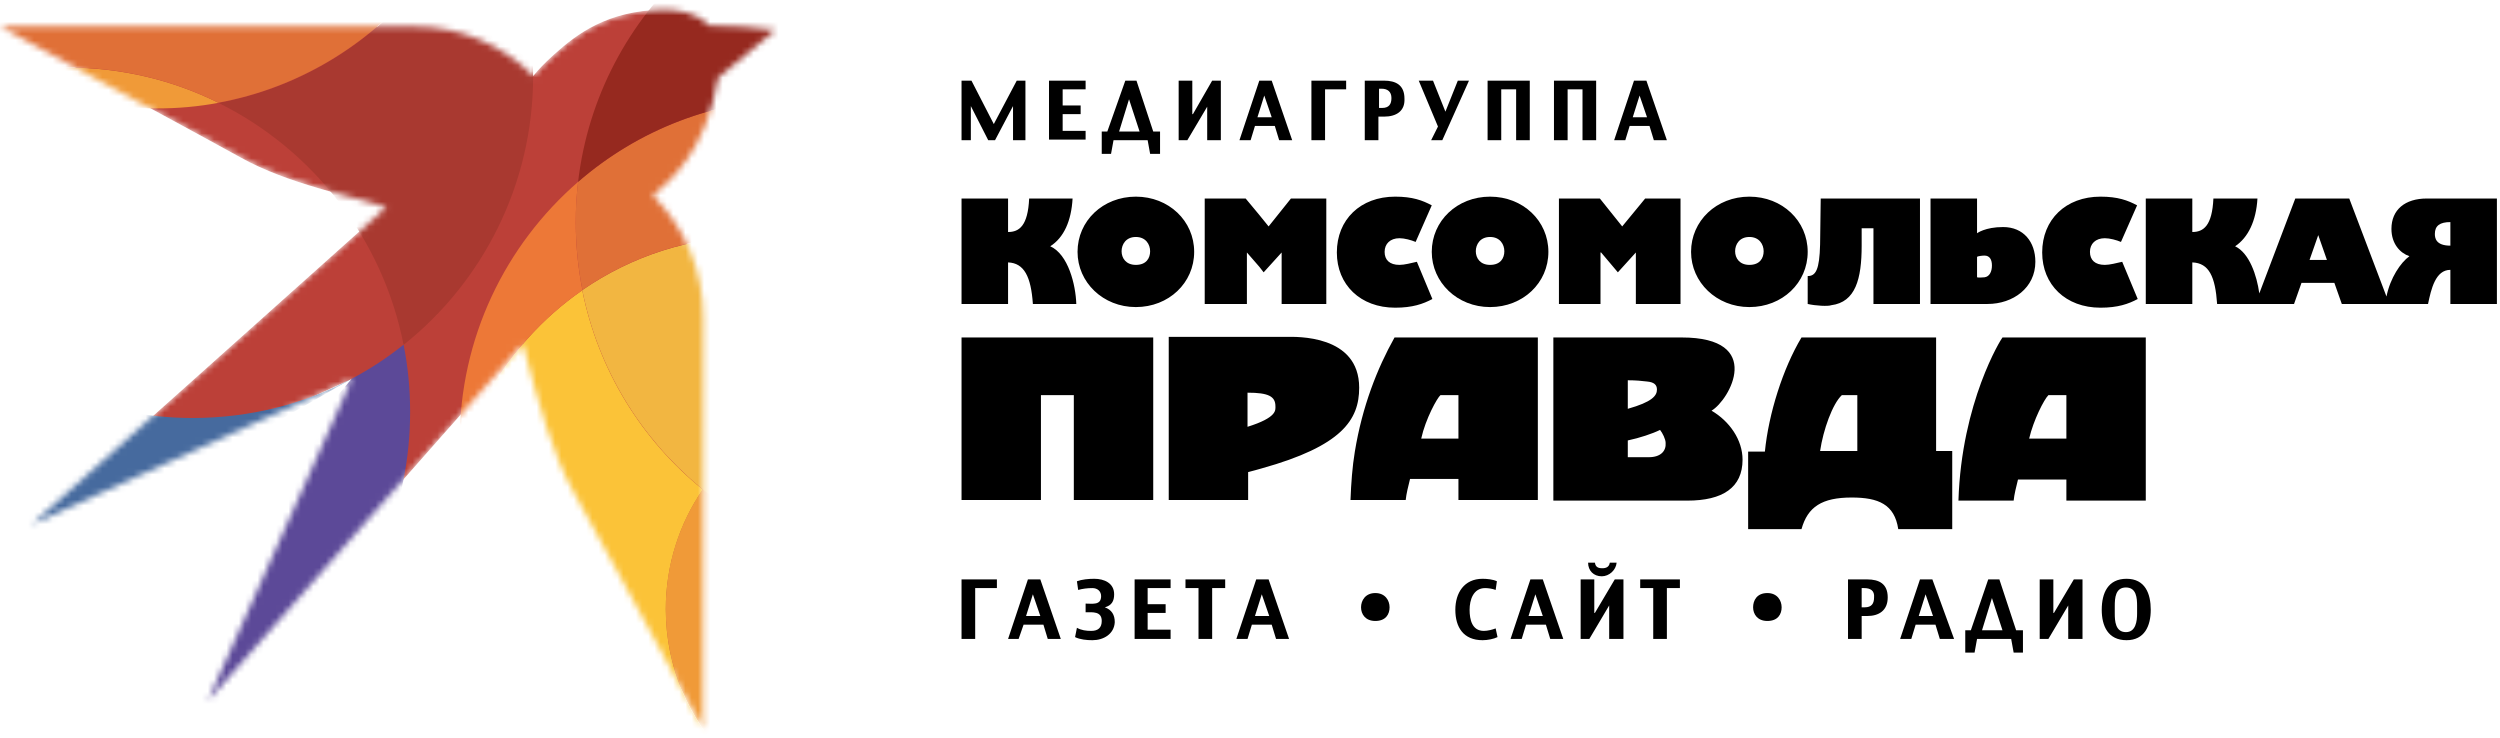
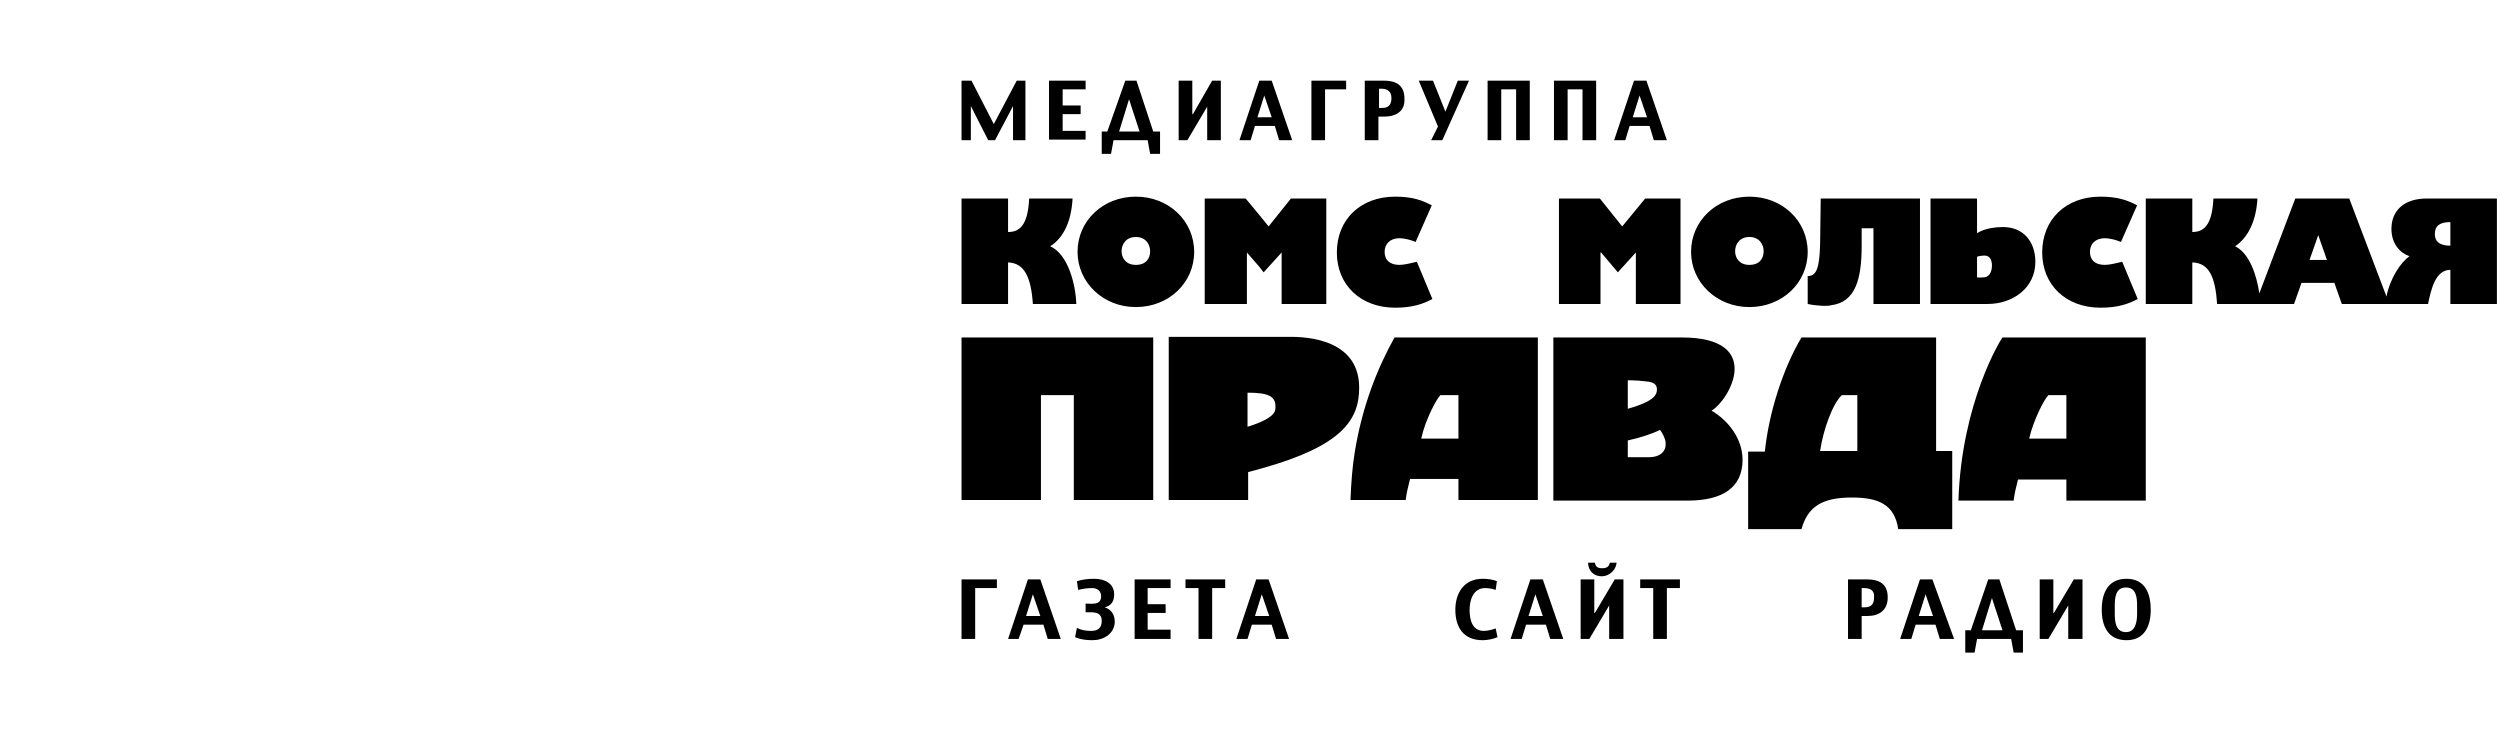
<svg xmlns="http://www.w3.org/2000/svg" width="403" height="119" viewBox="0 0 403 119" fill="none">
  <path d="M157.2 103H155V93.4H160.7V94.8H157.2V103ZM168.9 103L168.2 100.7H165L164.2 103H162.5L165.7 93.4H167.7L171 103H168.9ZM166.5 95.8L165.4 99.3H167.7L166.5 95.8ZM176.1 103.2C175.2 103.2 174.1 103.1 173.3 102.7L173.6 101.2C174.3 101.6 175.1 101.7 175.9 101.7C177 101.7 177.6 101.2 177.6 100.1C177.6 98.5 176.1 98.7 175 98.7V97.3C176.1 97.3 177.5 97.6 177.5 96.1C177.5 95.3 176.9 94.8 176.1 94.8C175.3 94.8 174.5 94.9 173.8 95.1L173.6 93.7C174.4 93.4 175.5 93.3 176.4 93.3C178 93.3 179.6 94 179.6 95.8C179.6 96.9 179.2 97.6 178.1 97.9C179.2 98.3 179.7 99.1 179.7 100.3C179.6 102.2 177.9 103.2 176.1 103.2ZM182.9 103V93.4H188.7V94.8H185V97.4H187.9V98.8H185V101.5H188.7V103H182.9ZM195.4 103H193.2V94.8H191.1V93.4H197.5V94.8H195.4V103ZM205.7 103L205 100.7H201.8L201.1 103H199.3L202.5 93.4H204.5L207.8 103H205.7ZM203.4 95.8L202.3 99.3H204.6L203.4 95.8ZM239 103.2C235.9 103.2 234.6 101.1 234.6 98.3C234.6 95.6 236 93.3 239 93.3C239.7 93.3 240.7 93.4 241.3 93.7L241.1 95.1C240.6 94.9 239.9 94.8 239.4 94.8C237.5 94.8 236.9 96.7 236.9 98.3C236.9 99.9 237.3 101.7 239.2 101.7C239.8 101.7 240.6 101.5 241.1 101.3L241.4 102.7C240.8 103 239.8 103.2 239 103.2ZM249.9 103L249.2 100.7H246L245.3 103H243.5L246.7 93.4H248.7L252 103H249.9ZM247.5 95.8L246.4 99.3H248.7L247.5 95.8ZM259.4 103V97.6L256.2 103H254.8V93.4H257V98.8H257.1L260.3 93.4H261.7V103H259.4ZM258.2 92.9C256.9 92.9 256 92 256 90.7H257.1C257.2 91.4 257.6 91.6 258.3 91.6C258.9 91.6 259.4 91.4 259.5 90.7H260.6C260.5 91.9 259.4 92.9 258.2 92.9ZM268.7 103H266.5V94.8H264.4V93.4H270.8V94.8H268.7V103ZM301 99.3H300.1V103H297.9V93.4H301C302.9 93.4 304.3 94.1 304.3 96.3C304.3 98.4 302.9 99.3 301 99.3ZM300.5 94.8H300.1V97.9H300.6C301.7 97.9 302.1 97.3 302.1 96.3C302.2 95.2 301.5 94.8 300.5 94.8ZM312.7 103L312 100.7H308.8L308.1 103H306.3L309.5 93.4H311.5L315 103H312.7ZM310.4 95.8L309.3 99.3H311.6L310.4 95.8ZM324.6 105.2L324.2 103H318.7L318.3 105.2H316.8V101.6H317.7L320.5 93.4H322.3L325 101.6H326.1V105.2H324.6ZM321.1 96.4L319.5 101.6H322.8L321.1 96.4ZM333.4 103V97.6L330.2 103H328.8V93.4H331V98.8H331.1L334.3 93.4H335.7V103H333.4ZM338.8 98.3C338.8 95.6 339.8 93.3 342.8 93.3C345.8 93.3 346.7 95.7 346.7 98.3C346.7 100.9 345.7 103.2 342.8 103.2C339.8 103.2 338.8 100.9 338.8 98.3ZM344.5 97.7C344.5 96.4 344.4 94.7 342.7 94.7C341 94.7 340.9 96.4 340.9 97.7V98.9C340.9 100.1 341 101.9 342.7 101.9C344.3 101.9 344.5 100.1 344.5 98.9V97.7ZM163.3 22.6V17.1L160.4 22.6H159.3L156.5 17.1V22.6H155V13H156.6L160.2 20L163.9 13H165.3V22.6H163.3ZM169.1 22.6V13H175V14.4H171.3V17H174.2V18.4H171.3V21.1H175V22.5H169.1V22.6ZM185.4 24.8L185 22.6H179.5L179.1 24.8H177.6V21.2H178.5L181.4 13H183.2L185.9 21.2H187V24.8H185.4ZM182 16L180.4 21.2H183.7L182 16ZM194.6 22.6V17.2L191.4 22.6H190V13H192.2V18.4H192.3L195.4 13H196.8V22.6H194.6ZM206.2 22.6L205.5 20.3H202.3L201.6 22.6H199.8L203 13H205L208.3 22.6H206.2ZM203.8 15.4L202.7 18.9H205L203.8 15.4ZM213.6 14.4V22.6H211.4V13H217V14.4H213.6ZM223.1 18.8H222.2V22.6H220V13H223.1C225 13 226.4 13.7 226.4 15.9C226.5 17.9 225.1 18.8 223.1 18.8ZM222.7 14.3H222.3V17.4H222.8C223.9 17.4 224.3 16.8 224.3 15.8C224.3 14.8 223.7 14.3 222.7 14.3ZM232.5 22.6H230.7L231.8 20.4L228.7 13H231L233 18L235 13H236.8L232.5 22.6ZM244.4 22.6V14.4H242V22.6H239.8V13H246.6V22.6H244.4ZM255.1 22.6V14.4H252.7V22.6H250.5V13H257.3V22.6H255.1ZM266.6 22.6L265.9 20.3H262.7L262 22.6H260.2L263.4 13H265.4L268.7 22.6H266.6ZM264.3 15.4L263.2 18.9H265.5L264.3 15.4ZM391.2 32C387.7 32 385.5 33.8 385.5 36.9C385.5 39.3 386.9 40.8 388.4 41.3C387 42.3 385.3 44.8 384.7 47.8L378.7 32H370L364.2 47.3C363.8 44.4 362.6 40.8 360.3 39.7C362.4 38.3 363.7 35.6 363.9 32H356.8C356.6 36.4 355.2 37.4 353.4 37.4V32H345.9V49H353.4V42.3C356.1 42.4 357.1 44.6 357.4 49H369.8L371 45.6H376.3L377.5 49H391.4C391.9 46.6 392.6 43.5 395 43.5V49H402.5V32H391.2ZM372.3 41.9L373.7 37.9L375.1 41.9H372.3ZM395 39.6C392.6 39.6 392.5 38.3 392.5 37.7C392.5 36.4 393.3 35.8 395 35.8V39.6Z" fill="black" />
  <path fill-rule="evenodd" clip-rule="evenodd" d="M282 49.5C287.3 49.5 291.4 45.6 291.4 40.6C291.4 35.6 287.3 31.7 282 31.7C276.7 31.7 272.6 35.6 272.6 40.6C272.6 45.5 276.7 49.5 282 49.5ZM282 38.2C283.6 38.2 284.3 39.4 284.3 40.5C284.3 41.6 283.7 42.7 282 42.7C280.4 42.7 279.7 41.6 279.7 40.5C279.7 39.4 280.4 38.2 282 38.2ZM201 40.7L203 43L203.7 43.9L206.6 40.7V49H213.8V32H208.1L204.5 36.5C202.6 34.2 203.5 35.2 200.8 32H194.2V49H201V40.7ZM320.4 49C324.5 49 328.1 46.4 328.1 42.2C328.1 39 326.2 36.6 322.9 36.6C320 36.6 318.7 37.6 318.7 37.6V32H311.2V49H320.4ZM318.7 44.7V41.4C318.8 41.3 319.5 41.2 319.9 41.2C320.7 41.2 321.1 41.8 321.1 42.8C321.1 43.8 320.7 44.6 319.9 44.7C319.6 44.7 319 44.8 318.7 44.7ZM312.2 54.4H290.4C287.4 59.4 285.1 66.7 284.5 72.8H281.8V85.3H290.4C291.4 81.7 293.7 80.2 298.5 80.2C302.8 80.2 305.4 81.3 306 85.3H314.7V72.7H312.1V54.4H312.2ZM299.4 72.7H293.4C293.9 69.3 295.4 65.1 296.9 63.7H299.4V72.7ZM295.2 49.2C299.1 48.7 300.1 45 300.1 39.6V36.8H302V49H309.5V32H293.5L293.4 39.4C293.3 43.5 292.7 44.5 291.4 44.5V49C292.7 49.3 294.7 49.4 295.2 49.2ZM258.1 40.7L260.8 43.9L263.7 40.7V49H270.9V32H265.2C264.7 32.6 265.3 31.9 261.5 36.5L257.9 32H251.3V49H258V40.7H258.1ZM275.9 66.2C278.8 64.5 284.5 54.4 271.1 54.4H250.4V80.7H272C277.7 80.7 280.9 78.6 280.9 74.1C280.9 70.9 278.8 67.9 275.9 66.2ZM262.4 61.3C263.7 61.3 264.7 61.4 265.5 61.5C266.6 61.6 267.1 62 267.1 62.8C267.1 63.8 266.3 64.8 262.4 65.9V61.3ZM265.8 73.7H262.4V71C264.3 70.6 266.4 69.9 267.6 69.3C268 69.8 268.5 70.8 268.5 71.4C268.6 72.7 267.7 73.7 265.8 73.7ZM219.1 62.5C219.1 53.9 208.9 54.3 207.4 54.3H188.4V80.6H201.2V76.1C202 75.9 202.7 75.7 203.4 75.5C216.3 71.9 219.1 67.7 219.1 62.5ZM205.6 65.5C205.6 63.9 204.5 63.3 201.1 63.3V68.8C205.9 67.3 205.6 66.1 205.6 65.5ZM339.3 42.7C337.7 42.7 336.9 41.9 336.9 40.6C336.9 39.3 337.8 38.4 339.3 38.4C340.1 38.4 341.2 38.7 341.9 39L344.5 33.1C343 32.3 341.4 31.7 338.6 31.7C333 31.7 329.2 35.4 329.2 40.7C329.2 45.9 333 49.6 338.6 49.6C341.4 49.6 343.1 49 344.6 48.2L342.1 42.2C341.2 42.4 340.1 42.7 339.3 42.7ZM322.8 54.4C322.6 54.6 316.2 64.8 315.7 80.7H324.6C324.7 79.7 325 78.5 325.3 77.3H333.1V80.7H345.9V54.4H322.8ZM333.1 63.7V70.7H327.1C327.8 67.7 329.5 64.4 330.2 63.7H333.1ZM224.8 54.4C222 59.4 219.6 65.5 218.4 72.8C218 75.2 217.8 77.9 217.7 80.6H226.6C226.7 79.6 227 78.4 227.3 77.2H235.1V80.6H247.9V54.4H224.8ZM235.1 70.7H229.1C229.8 67.5 231.7 64.1 232.2 63.7H235.1V70.7ZM155 54.4V80.6H167.8V63.7H173.1V80.6H185.9V54.4H155ZM183.1 49.5C188.4 49.5 192.5 45.6 192.5 40.6C192.5 35.6 188.4 31.7 183.1 31.7C177.8 31.7 173.7 35.6 173.7 40.6C173.7 45.5 177.8 49.5 183.1 49.5ZM183.1 38.2C184.7 38.2 185.4 39.4 185.4 40.5C185.4 41.6 184.8 42.7 183.1 42.7C181.5 42.7 180.8 41.6 180.8 40.5C180.8 39.4 181.5 38.2 183.1 38.2ZM162.5 42.3C165.1 42.4 166.2 44.6 166.5 49H173.5C173.4 45.9 172.2 41 169.3 39.7C171.5 38.3 172.7 35.6 172.9 32H165.9C165.7 36.4 164.3 37.4 162.5 37.4V32H155V49H162.5V42.3ZM225.6 42.7C224 42.7 223.2 41.9 223.2 40.6C223.2 39.3 224.1 38.4 225.6 38.4C226.4 38.4 227.5 38.7 228.2 39L230.8 33.1C229.3 32.3 227.7 31.7 224.9 31.7C219.3 31.7 215.5 35.4 215.5 40.7C215.5 45.9 219.3 49.6 224.9 49.6C227.7 49.6 229.4 49 230.9 48.2L228.4 42.2C227.5 42.4 226.4 42.7 225.6 42.7Z" fill="black" />
-   <path fill-rule="evenodd" clip-rule="evenodd" d="M240.2 49.5C245.5 49.5 249.6 45.6 249.6 40.6C249.6 35.6 245.5 31.7 240.2 31.7C234.9 31.7 230.8 35.6 230.8 40.6C230.8 45.5 234.9 49.5 240.2 49.5ZM240.2 38.2C241.8 38.2 242.5 39.4 242.5 40.5C242.5 41.6 241.9 42.7 240.2 42.7C238.6 42.7 237.9 41.6 237.9 40.5C237.9 39.4 238.6 38.2 240.2 38.2ZM221.7 95.6C223.3 95.6 224 96.8 224 97.9C224 99 223.4 100.1 221.7 100.1C220.1 100.1 219.4 99 219.4 97.9C219.4 96.8 220.1 95.6 221.7 95.6ZM284.9 95.6C286.5 95.6 287.2 96.8 287.2 97.9C287.2 99 286.6 100.1 284.9 100.1C283.3 100.1 282.6 99 282.6 97.9C282.6 96.8 283.2 95.6 284.9 95.6Z" fill="black" />
  <mask id="mask0_1060_12" style="mask-type:alpha" maskUnits="userSpaceOnUse" x="0" y="1" width="125" height="117">
-     <path fill-rule="evenodd" clip-rule="evenodd" d="M16.471 13.248L0 4.243C0 4.243 45.352 4.268 66.938 4.293C74.082 4.293 80.927 7.169 85.966 12.239C86.968 11.054 87.52 10.423 89.325 8.783C93.01 5.454 97.949 1.745 106.699 1.569C109.156 1.518 112.465 2.048 114.245 4.117C117.955 4.091 121.866 4.47 125 4.848L115.749 12.542C113.768 24.676 107.902 29.166 105.245 31.538C110.484 36.734 113.392 43.848 113.368 51.239C113.342 72.909 113.292 117.434 113.292 117.434C113.292 117.434 98.852 90.593 92.384 79.14C89.275 73.641 86.868 65.392 84.286 55.478C83.434 56.461 33.494 112.994 33.494 112.994L56.734 61.078L5.114 84.538C5.114 84.538 60.269 35.246 62.299 33.404C56.433 31.563 46.43 29.646 38.834 25.408C30.786 20.968 16.471 13.248 16.471 13.248Z" fill="#BC4038" />
-   </mask>
+     </mask>
  <g mask="url(#mask0_1060_12)">
    <path fill-rule="evenodd" clip-rule="evenodd" d="M16.471 13.248L0 4.243C0 4.243 45.352 4.268 66.938 4.293C74.082 4.293 80.927 7.169 85.966 12.239C86.968 11.054 87.52 10.423 89.325 8.783C93.01 5.454 97.949 1.745 106.699 1.569C109.156 1.518 112.465 2.048 114.245 4.117C117.955 4.091 121.866 4.47 125 4.848L115.749 12.542C113.768 24.676 107.902 29.166 105.245 31.538C110.484 36.734 113.392 43.848 113.368 51.239C113.342 72.909 113.292 117.434 113.292 117.434C113.292 117.434 98.852 90.593 92.384 79.14C89.275 73.641 86.868 65.392 84.286 55.478C83.434 56.461 33.494 112.994 33.494 112.994L56.734 61.078L5.114 84.538C5.114 84.538 60.269 35.246 62.299 33.404C56.433 31.563 46.43 29.646 38.834 25.408C30.786 20.968 16.471 13.248 16.471 13.248Z" fill="#BC4038" />
-     <path fill-rule="evenodd" clip-rule="evenodd" d="M56.695 61.053L3.847 91.375L2.293 83.706L19.892 66.224C23.502 66.981 27.263 67.384 31.099 67.384C40.35 67.359 49.074 65.114 56.695 61.053Z" fill="#466A9E" />
+     <path fill-rule="evenodd" clip-rule="evenodd" d="M56.695 61.053L2.293 83.706L19.892 66.224C23.502 66.981 27.263 67.384 31.099 67.384C40.35 67.359 49.074 65.114 56.695 61.053Z" fill="#466A9E" />
    <path fill-rule="evenodd" clip-rule="evenodd" d="M56.685 61.06C59.644 59.496 62.452 57.654 65.059 55.56C65.761 59.067 66.112 62.7 66.112 66.408C66.112 97.058 41.367 121.956 10.907 121.956C9.228 121.956 7.573 121.88 5.943 121.729L56.685 61.06Z" fill="#5C4998" />
-     <path fill-rule="evenodd" clip-rule="evenodd" d="M0.956 11.781C4.19 11.201 7.499 10.898 10.909 10.898C19.633 10.898 27.907 12.942 35.227 16.574C31.993 17.18 28.659 17.483 25.249 17.483C16.525 17.483 8.277 15.439 0.956 11.781Z" fill="#F09A38" />
-     <path fill-rule="evenodd" clip-rule="evenodd" d="M35.227 16.591C54.355 13.06 70.024 -0.487 76.693 -18.423C82.534 -9.644 85.943 0.901 85.943 12.227C85.943 29.785 77.771 45.476 65.06 55.592C61.676 38.438 50.419 24.109 35.227 16.591Z" fill="#A93930" />
    <path fill-rule="evenodd" clip-rule="evenodd" d="M141.115 64.16C159.767 64.16 174.909 79.397 174.909 98.165C174.909 116.933 159.767 132.17 141.115 132.17C122.462 132.17 107.32 116.933 107.32 98.165C107.32 79.422 122.462 64.16 141.115 64.16Z" fill="#F09A38" />
    <path fill-rule="evenodd" clip-rule="evenodd" d="M93.859 46.79C96.442 59.681 103.462 70.957 113.289 78.903C109.529 84.377 107.323 91.037 107.323 98.201C107.323 116.97 122.465 132.207 141.117 132.207C142.02 132.207 142.897 132.182 143.775 132.106C137.131 135.461 129.635 137.353 121.713 137.353C94.486 137.353 72.399 115.129 72.399 87.733C72.424 70.755 80.923 55.745 93.859 46.79Z" fill="#FBC338" />
    <path fill-rule="evenodd" clip-rule="evenodd" d="M93.187 29.321C92.936 31.465 92.811 33.635 92.811 35.855C92.811 39.589 93.187 43.246 93.889 46.778C84.437 53.312 77.343 63.074 74.209 74.502C74.133 73.392 74.109 72.307 74.109 71.172C74.083 54.447 81.504 39.462 93.187 29.321Z" fill="#ED7837" />
    <path fill-rule="evenodd" clip-rule="evenodd" d="M93.862 46.771C101.784 41.297 111.386 38.093 121.715 38.093C148.315 38.093 170.051 59.333 171.003 85.897C163.933 89.252 156.011 91.119 147.688 91.119C121.113 91.094 98.926 72.048 93.862 46.771Z" fill="#F2B641" />
    <path fill-rule="evenodd" clip-rule="evenodd" d="M93.188 29.309C102.815 20.959 115.325 15.914 129.013 15.914C159.323 15.914 183.917 40.661 183.917 71.16C183.917 73.38 183.791 75.55 183.541 77.694C179.78 80.948 175.568 83.723 171.031 85.867C170.078 59.329 148.342 38.063 121.743 38.063C111.414 38.063 101.812 41.267 93.89 46.741C93.188 43.209 92.812 39.551 92.812 35.818C92.787 33.623 92.938 31.453 93.188 29.309Z" fill="#E07037" />
    <path fill-rule="evenodd" clip-rule="evenodd" d="M93.186 29.323C96.394 1.902 119.61 -19.39 147.713 -19.39C178.023 -19.39 202.617 5.358 202.617 35.856C202.617 52.582 195.221 67.591 183.539 77.707C183.789 75.563 183.915 73.394 183.915 71.174C183.915 40.675 159.321 15.928 129.011 15.928C115.323 15.928 102.788 20.973 93.186 29.323Z" fill="#96291F" />
    <path fill-rule="evenodd" clip-rule="evenodd" d="M0.95 11.786C-17.175 2.78 -29.686 -16.039 -29.686 -37.785C-29.686 -68.283 -5.092 -93.03 25.218 -93.03C55.528 -93.03 80.122 -68.283 80.122 -37.785C80.122 -10.716 60.743 11.836 35.196 16.553C27.851 12.921 19.602 10.877 10.878 10.877C7.494 10.903 4.184 11.205 0.95 11.786Z" fill="#E07037" />
  </g>
</svg>